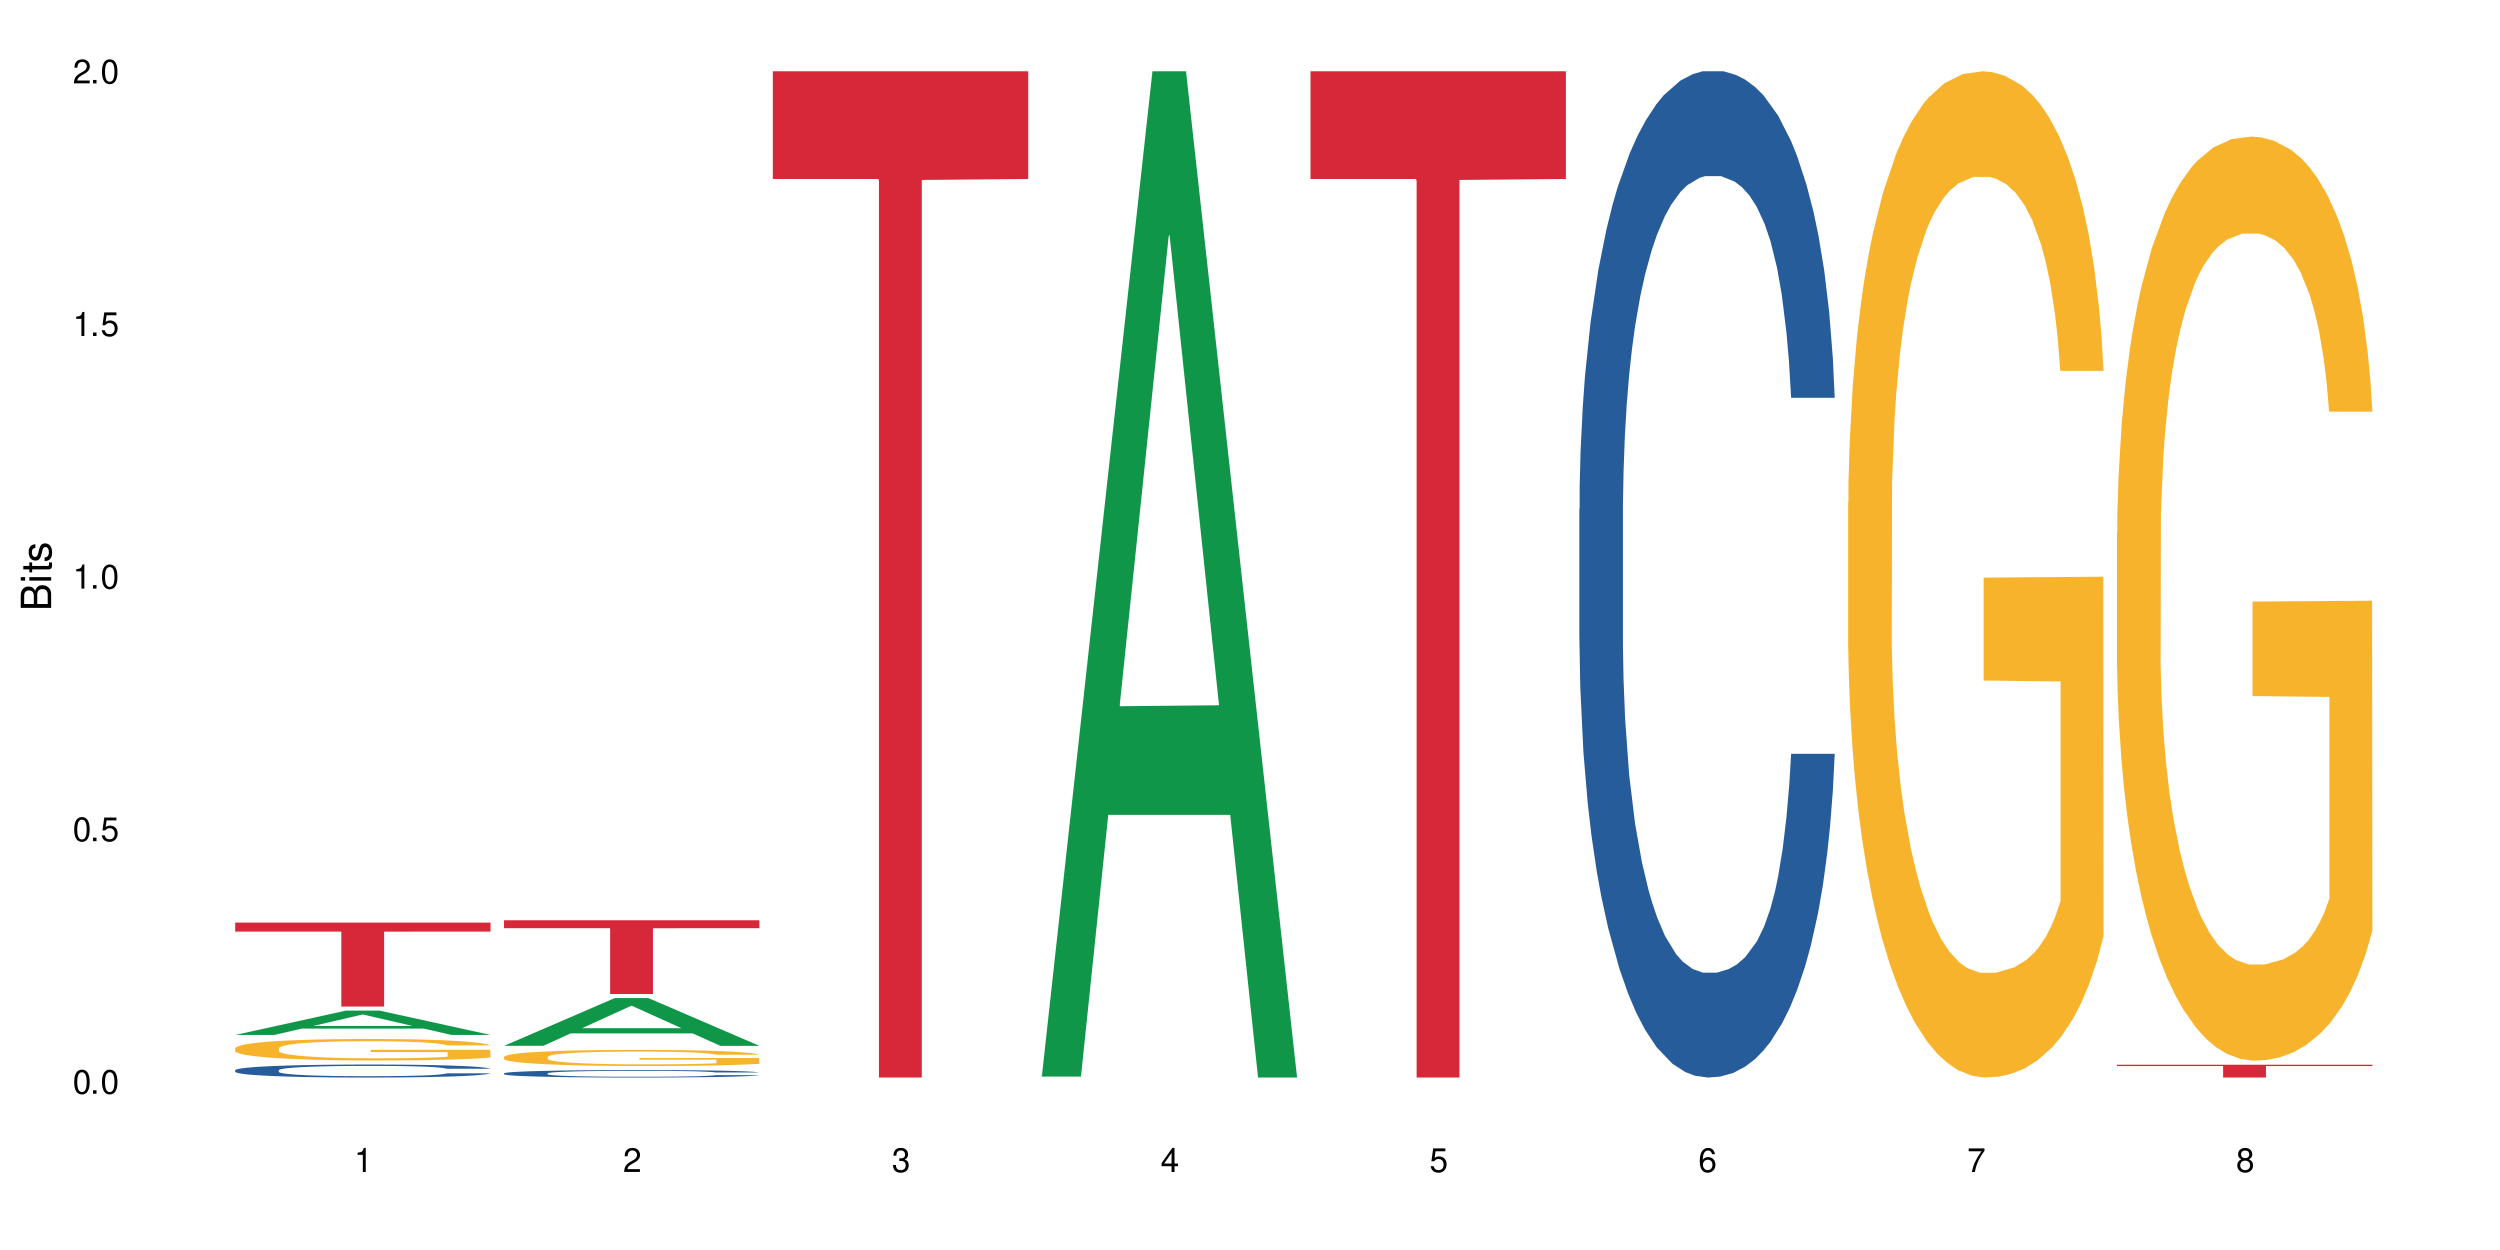
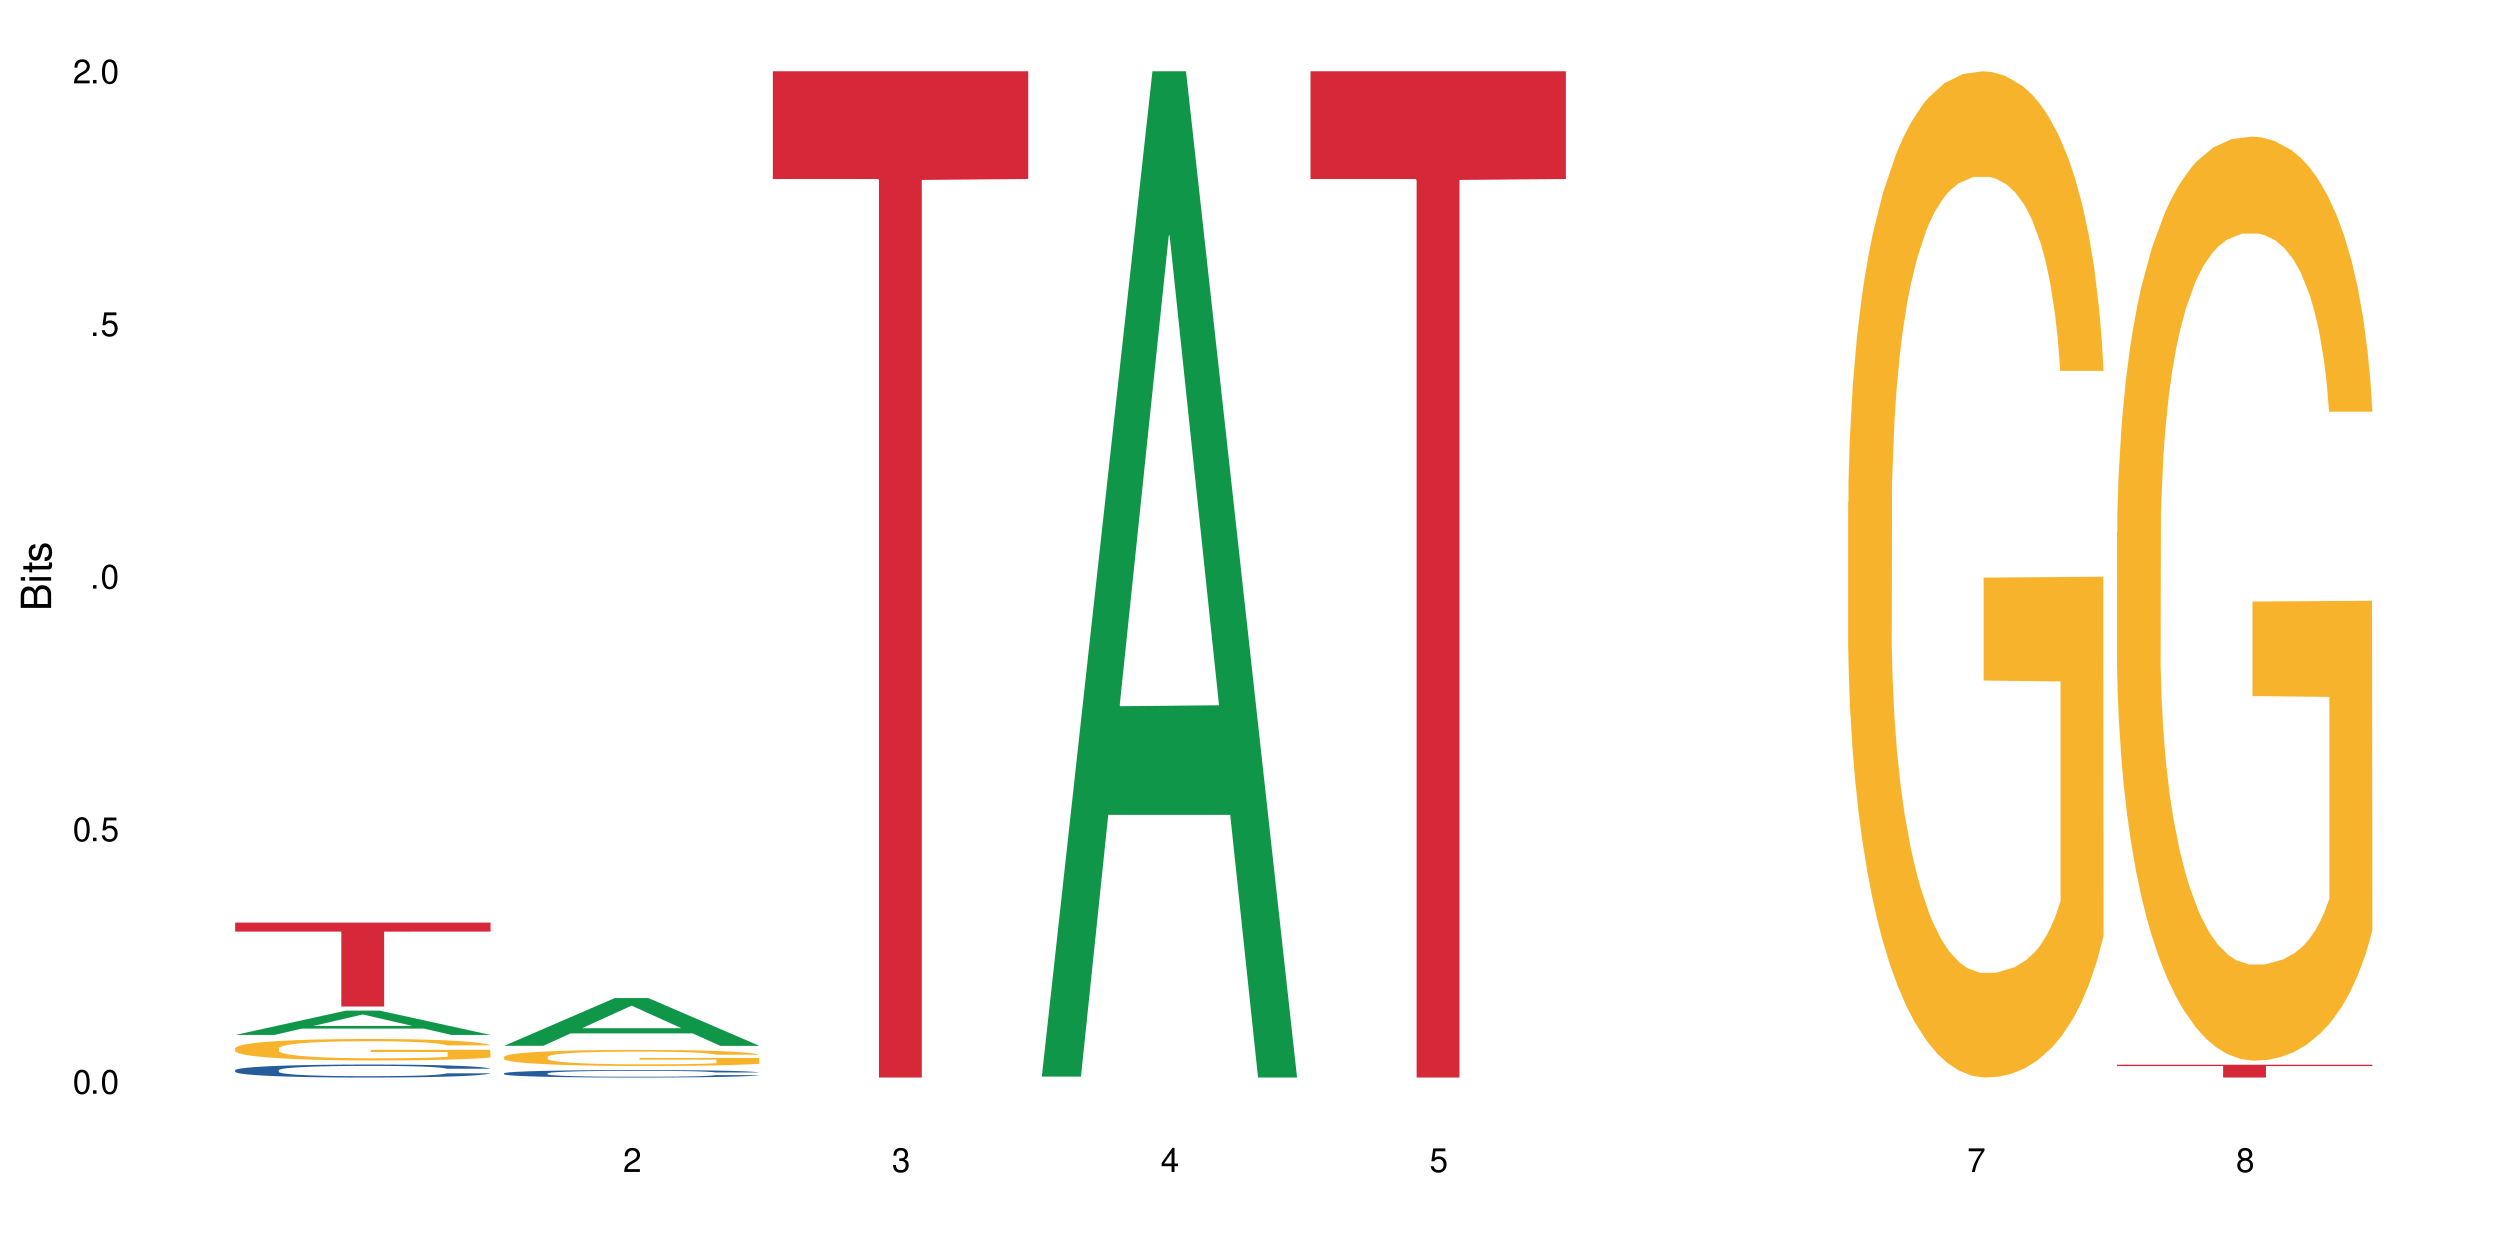
<svg xmlns="http://www.w3.org/2000/svg" xmlns:xlink="http://www.w3.org/1999/xlink" width="720" height="360" viewBox="0 0 720 360">
  <defs>
    <g>
      <g id="glyph-0-0">
</g>
      <g id="glyph-0-1">
        <path d="M 2.641 -6.938 C 2 -6.938 1.422 -6.656 1.078 -6.172 C 0.641 -5.562 0.406 -4.641 0.406 -3.359 C 0.406 -1.016 1.188 0.219 2.641 0.219 C 4.078 0.219 4.859 -1.016 4.859 -3.297 C 4.859 -4.641 4.656 -5.547 4.203 -6.172 C 3.844 -6.656 3.281 -6.938 2.641 -6.938 Z M 2.641 -6.188 C 3.547 -6.188 4 -5.25 4 -3.375 C 4 -1.406 3.562 -0.484 2.625 -0.484 C 1.734 -0.484 1.281 -1.438 1.281 -3.344 C 1.281 -5.25 1.734 -6.188 2.641 -6.188 Z M 2.641 -6.188 " />
      </g>
      <g id="glyph-0-2">
        <path d="M 1.828 -1 L 0.828 -1 L 0.828 0 L 1.828 0 Z M 1.828 -1 " />
      </g>
      <g id="glyph-0-3">
        <path d="M 4.562 -6.797 L 1.062 -6.797 L 0.547 -3.094 L 1.328 -3.094 C 1.719 -3.562 2.047 -3.734 2.578 -3.734 C 3.484 -3.734 4.062 -3.109 4.062 -2.094 C 4.062 -1.125 3.484 -0.531 2.578 -0.531 C 1.828 -0.531 1.375 -0.906 1.188 -1.672 L 0.328 -1.672 C 0.453 -1.109 0.547 -0.844 0.75 -0.594 C 1.125 -0.078 1.828 0.219 2.594 0.219 C 3.969 0.219 4.922 -0.781 4.922 -2.219 C 4.922 -3.562 4.031 -4.484 2.719 -4.484 C 2.25 -4.484 1.859 -4.359 1.469 -4.062 L 1.734 -5.969 L 4.562 -5.969 Z M 4.562 -6.797 " />
      </g>
      <g id="glyph-0-4">
-         <path d="M 2.484 -4.938 L 2.484 0 L 3.328 0 L 3.328 -6.938 L 2.766 -6.938 C 2.469 -5.875 2.281 -5.734 0.984 -5.562 L 0.984 -4.938 Z M 2.484 -4.938 " />
-       </g>
+         </g>
      <g id="glyph-0-5">
        <path d="M 4.859 -0.828 L 1.281 -0.828 C 1.359 -1.406 1.672 -1.781 2.5 -2.281 L 3.469 -2.828 C 4.406 -3.344 4.906 -4.062 4.906 -4.906 C 4.906 -5.484 4.672 -6.031 4.266 -6.406 C 3.859 -6.766 3.375 -6.938 2.719 -6.938 C 1.859 -6.938 1.219 -6.625 0.844 -6.031 C 0.609 -5.672 0.5 -5.234 0.484 -4.531 L 1.328 -4.531 C 1.359 -5.016 1.406 -5.281 1.531 -5.516 C 1.75 -5.938 2.188 -6.203 2.703 -6.203 C 3.469 -6.203 4.031 -5.641 4.031 -4.891 C 4.031 -4.344 3.719 -3.859 3.125 -3.516 L 2.234 -3 C 0.812 -2.172 0.406 -1.531 0.328 -0.016 L 4.859 -0.016 Z M 4.859 -0.828 " />
      </g>
      <g id="glyph-0-6">
        <path d="M 2.125 -3.188 L 2.578 -3.188 C 3.5 -3.188 3.984 -2.766 3.984 -1.922 C 3.984 -1.062 3.469 -0.531 2.594 -0.531 C 1.656 -0.531 1.203 -1 1.156 -2.016 L 0.312 -2.016 C 0.344 -1.453 0.438 -1.094 0.609 -0.781 C 0.953 -0.109 1.625 0.219 2.547 0.219 C 3.953 0.219 4.859 -0.625 4.859 -1.938 C 4.859 -2.828 4.516 -3.297 3.703 -3.594 C 4.344 -3.844 4.656 -4.328 4.656 -5.031 C 4.656 -6.219 3.875 -6.938 2.578 -6.938 C 1.203 -6.938 0.484 -6.172 0.453 -4.703 L 1.297 -4.703 C 1.312 -5.125 1.344 -5.359 1.453 -5.578 C 1.641 -5.969 2.062 -6.203 2.594 -6.203 C 3.344 -6.203 3.797 -5.75 3.797 -5 C 3.797 -4.516 3.609 -4.219 3.25 -4.047 C 3.016 -3.953 2.703 -3.922 2.125 -3.906 Z M 2.125 -3.188 " />
      </g>
      <g id="glyph-0-7">
        <path d="M 3.141 -1.672 L 3.141 0 L 3.984 0 L 3.984 -1.672 L 4.984 -1.672 L 4.984 -2.438 L 3.984 -2.438 L 3.984 -6.938 L 3.359 -6.938 L 0.266 -2.578 L 0.266 -1.672 Z M 3.141 -2.438 L 1 -2.438 L 3.141 -5.5 Z M 3.141 -2.438 " />
      </g>
      <g id="glyph-0-8">
-         <path d="M 4.781 -5.125 C 4.609 -6.266 3.891 -6.938 2.844 -6.938 C 2.094 -6.938 1.422 -6.578 1.031 -5.953 C 0.594 -5.266 0.406 -4.422 0.406 -3.172 C 0.406 -2 0.578 -1.25 0.984 -0.641 C 1.359 -0.078 1.953 0.219 2.703 0.219 C 3.984 0.219 4.922 -0.75 4.922 -2.094 C 4.922 -3.375 4.062 -4.281 2.844 -4.281 C 2.172 -4.281 1.641 -4.031 1.281 -3.516 C 1.281 -5.234 1.828 -6.188 2.797 -6.188 C 3.391 -6.188 3.797 -5.797 3.938 -5.125 Z M 2.734 -3.531 C 3.547 -3.531 4.062 -2.953 4.062 -2.031 C 4.062 -1.156 3.484 -0.531 2.703 -0.531 C 1.922 -0.531 1.328 -1.188 1.328 -2.078 C 1.328 -2.938 1.906 -3.531 2.734 -3.531 Z M 2.734 -3.531 " />
-       </g>
+         </g>
      <g id="glyph-0-9">
        <path d="M 4.984 -6.797 L 0.438 -6.797 L 0.438 -5.969 L 4.109 -5.969 C 2.5 -3.656 1.828 -2.234 1.328 0 L 2.219 0 C 2.594 -2.172 3.453 -4.047 4.984 -6.094 Z M 4.984 -6.797 " />
      </g>
      <g id="glyph-0-10">
        <path d="M 3.75 -3.656 C 4.469 -4.094 4.688 -4.438 4.688 -5.078 C 4.688 -6.172 3.844 -6.938 2.641 -6.938 C 1.438 -6.938 0.594 -6.172 0.594 -5.094 C 0.594 -4.438 0.812 -4.094 1.516 -3.656 C 0.734 -3.266 0.359 -2.703 0.359 -1.922 C 0.359 -0.656 1.281 0.219 2.641 0.219 C 3.984 0.219 4.922 -0.656 4.922 -1.922 C 4.922 -2.703 4.531 -3.266 3.75 -3.656 Z M 2.641 -6.188 C 3.359 -6.188 3.812 -5.75 3.812 -5.062 C 3.812 -4.406 3.344 -3.984 2.641 -3.984 C 1.922 -3.984 1.453 -4.406 1.453 -5.078 C 1.453 -5.75 1.922 -6.188 2.641 -6.188 Z M 2.641 -3.266 C 3.484 -3.266 4.062 -2.719 4.062 -1.906 C 4.062 -1.078 3.484 -0.531 2.625 -0.531 C 1.797 -0.531 1.219 -1.094 1.219 -1.906 C 1.219 -2.719 1.781 -3.266 2.641 -3.266 Z M 2.641 -3.266 " />
      </g>
      <g id="glyph-1-0">
</g>
      <g id="glyph-1-1">
        <path d="M 0 -0.953 L 0 -4.891 C 0 -5.719 -0.234 -6.344 -0.734 -6.797 C -1.188 -7.234 -1.812 -7.469 -2.5 -7.469 C -3.547 -7.469 -4.188 -7 -4.625 -5.875 C -4.984 -6.688 -5.625 -7.094 -6.531 -7.094 C -7.172 -7.094 -7.734 -6.859 -8.141 -6.391 C -8.562 -5.922 -8.75 -5.344 -8.75 -4.5 L -8.75 -0.953 Z M -4.984 -2.062 L -7.766 -2.062 L -7.766 -4.219 C -7.766 -4.844 -7.688 -5.203 -7.453 -5.5 C -7.219 -5.812 -6.859 -5.969 -6.375 -5.969 C -5.891 -5.969 -5.531 -5.812 -5.297 -5.5 C -5.062 -5.203 -4.984 -4.844 -4.984 -4.219 Z M -0.984 -2.062 L -4 -2.062 L -4 -4.781 C -4 -5.766 -3.438 -6.359 -2.484 -6.359 C -1.547 -6.359 -0.984 -5.766 -0.984 -4.781 Z M -0.984 -2.062 " />
      </g>
      <g id="glyph-1-2">
        <path d="M -6.281 -1.797 L -6.281 -0.797 L 0 -0.797 L 0 -1.797 Z M -8.75 -1.797 L -8.75 -0.797 L -7.484 -0.797 L -7.484 -1.797 Z M -8.75 -1.797 " />
      </g>
      <g id="glyph-1-3">
        <path d="M -6.281 -3.047 L -6.281 -2.016 L -8.016 -2.016 L -8.016 -1.016 L -6.281 -1.016 L -6.281 -0.172 L -5.469 -0.172 L -5.469 -1.016 L -0.719 -1.016 C -0.078 -1.016 0.281 -1.453 0.281 -2.234 C 0.281 -2.5 0.25 -2.719 0.188 -3.047 L -0.641 -3.047 C -0.609 -2.906 -0.594 -2.766 -0.594 -2.562 C -0.594 -2.141 -0.719 -2.016 -1.156 -2.016 L -5.469 -2.016 L -5.469 -3.047 Z M -6.281 -3.047 " />
      </g>
      <g id="glyph-1-4">
        <path d="M -4.531 -5.25 C -5.766 -5.25 -6.469 -4.422 -6.469 -2.969 C -6.469 -1.516 -5.719 -0.562 -4.547 -0.562 C -3.562 -0.562 -3.094 -1.062 -2.734 -2.562 L -2.516 -3.484 C -2.344 -4.188 -2.094 -4.469 -1.641 -4.469 C -1.047 -4.469 -0.641 -3.875 -0.641 -3 C -0.641 -2.453 -0.797 -2 -1.062 -1.75 C -1.25 -1.594 -1.422 -1.531 -1.875 -1.469 L -1.875 -0.406 C -0.422 -0.453 0.281 -1.266 0.281 -2.922 C 0.281 -4.5 -0.5 -5.516 -1.719 -5.516 C -2.656 -5.516 -3.172 -4.984 -3.469 -3.734 L -3.703 -2.766 C -3.891 -1.953 -4.156 -1.609 -4.594 -1.609 C -5.188 -1.609 -5.547 -2.125 -5.547 -2.938 C -5.547 -3.75 -5.203 -4.172 -4.531 -4.203 Z M -4.531 -5.25 " />
      </g>
    </g>
  </defs>
  <rect x="-72" y="-36" width="864" height="432" fill="rgb(100%, 100%, 100%)" fill-opacity="1" />
  <path fill-rule="nonzero" fill="rgb(6.275%, 58.824%, 28.235%)" fill-opacity="1" d="M 67.73 298.059 L 67.809 298.055 L 99.637 291.055 L 109.301 291.055 L 141.281 298.066 L 130.047 298.066 L 122.031 296.234 L 86.906 296.234 L 79.047 298.059 L 67.73 298.059 L 90.285 295.477 L 118.809 295.473 L 104.586 292.199 L 104.43 292.191 L 104.27 292.211 L 90.207 295.473 L 90.285 295.477 Z M 67.73 298.059 " />
  <path fill-rule="nonzero" fill="rgb(14.51%, 36.078%, 60%)" fill-opacity="1" d="M 67.73 308.219 L 67.82 308.215 L 67.82 308.133 L 68.09 308.004 L 68.719 307.84 L 69.344 307.727 L 70.961 307.523 L 73.203 307.328 L 75.535 307.18 L 77.238 307.09 L 78.766 307.02 L 82.262 306.895 L 84.504 306.828 L 86.926 306.77 L 89.887 306.715 L 92.039 306.68 L 96.883 306.625 L 100.469 306.602 L 103.25 306.59 L 109.262 306.59 L 112.848 306.605 L 115.449 306.621 L 118.32 306.648 L 120.742 306.68 L 124.957 306.754 L 128.727 306.852 L 130.43 306.906 L 133.121 307.012 L 135.184 307.113 L 136.617 307.203 L 138.234 307.328 L 139.668 307.484 L 140.746 307.656 L 141.281 307.805 L 128.727 307.805 L 128.098 307.668 L 127.379 307.562 L 126.035 307.422 L 124.688 307.32 L 122.805 307.223 L 121.102 307.156 L 118.77 307.094 L 116.707 307.051 L 114.555 307.02 L 112.488 307 L 108.543 306.98 L 103.969 306.98 L 102.266 306.988 L 98.766 307.016 L 96.883 307.039 L 94.191 307.086 L 92.309 307.129 L 90.066 307.199 L 88.539 307.258 L 86.656 307.348 L 85.312 307.426 L 83.785 307.539 L 82.891 307.625 L 82.082 307.719 L 81.363 307.832 L 80.828 307.953 L 80.469 308.078 L 80.289 308.203 L 80.289 308.73 L 80.469 308.855 L 80.918 309 L 82.082 309.207 L 83.785 309.387 L 85.762 309.531 L 87.645 309.633 L 88.719 309.684 L 90.156 309.738 L 92.398 309.805 L 95.629 309.875 L 97.512 309.902 L 100.383 309.93 L 103.34 309.941 L 107.289 309.941 L 110.785 309.93 L 113.117 309.91 L 115.539 309.883 L 118.859 309.824 L 120.922 309.77 L 122.715 309.707 L 124.062 309.641 L 124.957 309.586 L 126.305 309.48 L 127.379 309.363 L 128.188 309.246 L 128.727 309.129 L 141.281 309.129 L 140.746 309.266 L 139.938 309.398 L 139.129 309.496 L 137.875 309.617 L 136.441 309.723 L 134.375 309.844 L 132.672 309.922 L 130.43 310.008 L 128.367 310.074 L 126.125 310.129 L 122.805 310.199 L 120.652 310.234 L 118.32 310.266 L 115.539 310.293 L 112.043 310.316 L 108.273 310.328 L 104.777 310.332 L 101.008 310.324 L 98.227 310.312 L 94.551 310.281 L 89.977 310.219 L 86.656 310.156 L 84.055 310.09 L 81.812 310.02 L 79.301 309.93 L 76.074 309.777 L 74.098 309.66 L 72.754 309.566 L 71.23 309.434 L 70.152 309.312 L 68.898 309.121 L 68 308.879 L 67.73 308.691 Z M 67.73 308.219 " />
  <path fill-rule="nonzero" fill="rgb(96.863%, 70.196%, 16.863%)" fill-opacity="1" d="M 67.73 301.883 L 67.82 301.879 L 67.82 301.766 L 68.18 301.512 L 69.078 301.16 L 70.242 300.871 L 71.5 300.645 L 72.305 300.527 L 73.652 300.355 L 74.816 300.23 L 77.777 299.977 L 81.543 299.738 L 83.609 299.637 L 85.941 299.543 L 89.258 299.434 L 90.785 299.395 L 95.449 299.305 L 100.738 299.246 L 106.57 299.23 L 109.262 299.234 L 112.938 299.258 L 117.961 299.32 L 120.832 299.379 L 123.074 299.434 L 125.406 299.508 L 128.277 299.621 L 130.969 299.758 L 133.121 299.891 L 135.273 300.062 L 137.066 300.242 L 138.594 300.441 L 139.938 300.68 L 140.746 300.875 L 141.281 301.074 L 128.816 301.074 L 128.098 300.875 L 127.289 300.723 L 125.945 300.539 L 124.598 300.402 L 123.254 300.293 L 120.742 300.148 L 118.59 300.055 L 115.898 299.977 L 113.297 299.926 L 110.336 299.891 L 108.543 299.883 L 103.789 299.883 L 99.484 299.922 L 96.973 299.965 L 95.18 300.012 L 92.668 300.098 L 91.141 300.164 L 90.246 300.211 L 87.555 300.383 L 85.762 300.543 L 84.773 300.652 L 83.52 300.82 L 82.621 300.973 L 81.633 301.199 L 81.098 301.367 L 80.379 301.754 L 80.289 302.773 L 80.559 302.988 L 81.098 303.219 L 81.812 303.422 L 82.891 303.637 L 83.965 303.801 L 85.852 304.023 L 87.465 304.172 L 88.719 304.266 L 91.141 304.418 L 92.129 304.469 L 94.461 304.57 L 96.883 304.652 L 99.844 304.719 L 102.086 304.754 L 105.672 304.781 L 110.246 304.781 L 115.629 304.746 L 119.039 304.703 L 121.371 304.656 L 122.895 304.617 L 124.777 304.555 L 126.125 304.5 L 127.379 304.438 L 128.906 304.34 L 128.906 302.988 L 106.75 302.98 L 106.75 302.348 L 141.195 302.344 L 141.281 304.555 L 139.398 304.707 L 137.066 304.855 L 134.824 304.969 L 132.492 305.062 L 129.176 305.172 L 126.484 305.238 L 122.355 305.32 L 118.59 305.371 L 114.645 305.402 L 111.145 305.422 L 107.02 305.426 L 103.34 305.414 L 99.395 305.379 L 96.254 305.336 L 93.383 305.277 L 90.516 305.207 L 86.926 305.086 L 84.594 304.992 L 82.172 304.871 L 79.75 304.73 L 77.598 304.578 L 76.164 304.457 L 74.727 304.324 L 73.203 304.152 L 71.766 303.961 L 70.691 303.785 L 69.703 303.586 L 68.988 303.402 L 68.27 303.145 L 67.91 302.941 L 67.73 302.766 Z M 67.73 301.883 " />
  <path fill-rule="nonzero" fill="rgb(83.922%, 15.686%, 22.353%)" fill-opacity="1" d="M 67.73 265.703 L 141.281 265.703 L 141.281 268.293 L 110.629 268.316 L 110.629 289.891 L 98.297 289.891 L 98.297 268.336 L 98.117 268.293 L 67.73 268.293 Z M 67.73 265.703 " />
  <path fill-rule="nonzero" fill="rgb(6.275%, 58.824%, 28.235%)" fill-opacity="1" d="M 145.156 301.195 L 145.234 301.184 L 177.059 287.441 L 186.723 287.441 L 218.707 301.207 L 207.469 301.207 L 199.453 297.613 L 164.328 297.613 L 156.469 301.195 L 145.156 301.195 L 167.707 296.129 L 196.23 296.113 L 182.008 289.691 L 181.852 289.676 L 181.695 289.715 L 167.629 296.113 L 167.707 296.129 Z M 145.156 301.195 " />
  <path fill-rule="nonzero" fill="rgb(14.51%, 36.078%, 60%)" fill-opacity="1" d="M 145.156 309.117 L 145.242 309.113 L 145.242 309.066 L 145.512 308.992 L 146.141 308.898 L 146.77 308.832 L 148.383 308.715 L 150.625 308.605 L 152.957 308.516 L 154.664 308.465 L 156.188 308.426 L 159.684 308.355 L 161.93 308.316 L 164.352 308.281 L 167.309 308.25 L 169.461 308.23 L 174.305 308.199 L 177.895 308.184 L 180.676 308.18 L 186.684 308.18 L 190.273 308.188 L 192.875 308.195 L 195.742 308.211 L 198.164 308.23 L 202.383 308.273 L 206.148 308.328 L 207.852 308.359 L 210.543 308.422 L 212.605 308.48 L 214.043 308.531 L 215.656 308.605 L 217.094 308.691 L 218.168 308.793 L 218.707 308.879 L 206.148 308.879 L 205.52 308.797 L 204.805 308.738 L 203.457 308.656 L 202.113 308.602 L 200.23 308.543 L 198.523 308.504 L 196.191 308.469 L 194.129 308.445 L 191.977 308.426 L 189.914 308.414 L 185.969 308.402 L 181.391 308.402 L 179.688 308.406 L 176.191 308.422 L 174.305 308.438 L 171.613 308.465 L 169.73 308.488 L 167.488 308.527 L 165.965 308.562 L 164.082 308.613 L 162.734 308.66 L 161.211 308.723 L 160.312 308.773 L 159.508 308.828 L 158.789 308.895 L 158.25 308.961 L 157.891 309.035 L 157.711 309.105 L 157.711 309.41 L 157.891 309.48 L 158.34 309.566 L 159.508 309.684 L 161.211 309.789 L 163.184 309.871 L 165.066 309.93 L 166.145 309.957 L 167.578 309.988 L 169.82 310.027 L 173.051 310.07 L 174.934 310.086 L 177.805 310.102 L 180.766 310.109 L 184.711 310.109 L 188.211 310.102 L 190.543 310.09 L 192.965 310.074 L 196.281 310.043 L 198.344 310.008 L 200.141 309.973 L 201.484 309.934 L 202.383 309.902 L 203.727 309.844 L 204.805 309.773 L 205.609 309.707 L 206.148 309.641 L 218.707 309.641 L 218.168 309.719 L 217.359 309.793 L 216.555 309.852 L 215.297 309.922 L 213.863 309.98 L 211.801 310.051 L 210.094 310.098 L 207.852 310.145 L 205.789 310.184 L 203.547 310.215 L 200.23 310.254 L 198.074 310.273 L 195.742 310.293 L 192.965 310.309 L 189.465 310.324 L 185.699 310.332 L 182.199 310.332 L 178.434 310.328 L 175.652 310.32 L 171.973 310.305 L 167.398 310.266 L 164.082 310.23 L 161.48 310.191 L 159.238 310.152 L 156.727 310.102 L 153.496 310.012 L 151.523 309.945 L 150.176 309.891 L 148.652 309.816 L 147.574 309.746 L 146.32 309.637 L 145.422 309.496 L 145.156 309.387 Z M 145.156 309.117 " />
  <path fill-rule="nonzero" fill="rgb(96.863%, 70.196%, 16.863%)" fill-opacity="1" d="M 145.156 304.359 L 145.242 304.355 L 145.242 304.27 L 145.602 304.082 L 146.5 303.816 L 147.664 303.602 L 148.922 303.434 L 149.73 303.344 L 151.074 303.215 L 152.242 303.121 L 155.199 302.93 L 158.969 302.754 L 161.031 302.676 L 163.363 302.605 L 166.684 302.523 L 168.207 302.496 L 172.871 302.426 L 178.164 302.383 L 183.992 302.371 L 186.684 302.375 L 190.363 302.395 L 195.387 302.441 L 198.254 302.48 L 200.496 302.523 L 202.828 302.578 L 205.699 302.664 L 208.391 302.766 L 210.543 302.867 L 212.695 302.996 L 214.492 303.129 L 216.016 303.277 L 217.359 303.457 L 218.168 303.605 L 218.707 303.754 L 206.238 303.754 L 205.52 303.605 L 204.715 303.492 L 203.367 303.352 L 202.023 303.25 L 200.676 303.168 L 198.164 303.059 L 196.012 302.992 L 193.32 302.93 L 190.723 302.895 L 187.762 302.867 L 185.969 302.859 L 181.211 302.859 L 176.906 302.891 L 174.395 302.922 L 172.602 302.957 L 170.09 303.02 L 168.566 303.07 L 167.668 303.105 L 164.977 303.238 L 163.184 303.355 L 162.195 303.438 L 160.941 303.562 L 160.043 303.676 L 159.059 303.848 L 158.52 303.973 L 157.801 304.262 L 157.711 305.027 L 157.98 305.188 L 158.52 305.359 L 159.238 305.512 L 160.312 305.676 L 161.391 305.797 L 163.273 305.965 L 164.887 306.074 L 166.145 306.145 L 168.566 306.258 L 169.551 306.297 L 171.883 306.375 L 174.305 306.434 L 177.266 306.484 L 179.508 306.512 L 183.098 306.531 L 187.672 306.531 L 193.055 306.504 L 196.461 306.473 L 198.793 306.438 L 200.32 306.406 L 202.203 306.363 L 203.547 306.32 L 204.805 306.273 L 206.328 306.199 L 206.328 305.188 L 184.172 305.184 L 184.172 304.707 L 218.617 304.703 L 218.707 306.363 L 216.824 306.477 L 214.492 306.586 L 212.25 306.672 L 209.918 306.742 L 206.598 306.824 L 203.906 306.875 L 199.781 306.934 L 196.012 306.973 L 192.066 306.996 L 188.566 307.012 L 184.441 307.016 L 180.766 307.008 L 176.816 306.98 L 173.68 306.945 L 170.809 306.902 L 167.938 306.848 L 164.352 306.762 L 162.016 306.688 L 159.594 306.598 L 157.172 306.492 L 155.02 306.379 L 153.586 306.289 L 152.152 306.188 L 150.625 306.059 L 149.191 305.918 L 148.113 305.785 L 147.129 305.637 L 146.41 305.496 L 145.691 305.305 L 145.332 305.152 L 145.156 305.023 Z M 145.156 304.359 " />
-   <path fill-rule="nonzero" fill="rgb(83.922%, 15.686%, 22.353%)" fill-opacity="1" d="M 145.156 265.043 L 218.707 265.043 L 218.707 267.316 L 188.051 267.336 L 188.051 286.277 L 175.719 286.277 L 175.719 267.355 L 175.539 267.316 L 145.156 267.316 Z M 145.156 265.043 " />
  <path fill-rule="nonzero" fill="rgb(83.922%, 15.686%, 22.353%)" fill-opacity="1" d="M 222.578 20.527 L 296.129 20.527 L 296.129 51.547 L 265.477 51.82 L 265.477 310.332 L 253.141 310.332 L 253.141 52.094 L 252.965 51.547 L 222.578 51.547 Z M 222.578 20.527 " />
  <path fill-rule="nonzero" fill="rgb(6.275%, 58.824%, 28.235%)" fill-opacity="1" d="M 300 310.059 L 300.078 309.789 L 331.906 20.527 L 341.57 20.527 L 373.555 310.332 L 362.316 310.332 L 354.301 234.684 L 319.176 234.684 L 311.316 310.059 L 300 310.059 L 322.555 203.391 L 351.078 203.117 L 336.855 67.875 L 336.699 67.602 L 336.543 68.418 L 322.477 203.117 L 322.555 203.391 Z M 300 310.059 " />
  <path fill-rule="nonzero" fill="rgb(83.922%, 15.686%, 22.353%)" fill-opacity="1" d="M 377.426 20.527 L 450.977 20.527 L 450.977 51.547 L 420.324 51.82 L 420.324 310.332 L 407.988 310.332 L 407.988 52.094 L 407.809 51.547 L 377.426 51.547 Z M 377.426 20.527 " />
-   <path fill-rule="nonzero" fill="rgb(14.51%, 36.078%, 60%)" fill-opacity="1" d="M 454.848 146.621 L 454.938 146.355 L 454.938 140 L 455.207 129.934 L 455.836 117.215 L 456.461 108.477 L 458.078 92.844 L 460.32 77.746 L 462.652 66.09 L 464.355 59.203 L 465.879 53.902 L 469.379 44.102 L 471.621 39.07 L 474.043 34.566 L 477.004 30.062 L 479.156 27.414 L 484 23.176 L 487.586 21.32 L 490.367 20.527 L 496.379 20.527 L 499.965 21.586 L 502.566 22.91 L 505.438 25.031 L 507.859 27.414 L 512.074 33.242 L 515.844 40.66 L 517.547 44.898 L 520.238 53.109 L 522.301 61.055 L 523.734 67.945 L 525.352 77.746 L 526.785 89.668 L 527.863 103.176 L 528.398 114.566 L 515.844 114.566 L 515.215 103.973 L 514.496 95.758 L 513.152 84.898 L 511.805 77.215 L 509.922 69.535 L 508.219 64.5 L 505.887 59.469 L 503.824 56.289 L 501.672 53.902 L 499.605 52.316 L 495.66 50.727 L 491.086 50.727 L 489.383 51.254 L 485.883 53.375 L 484 55.23 L 481.309 58.938 L 479.426 62.383 L 477.184 67.68 L 475.656 72.184 L 473.773 79.07 L 472.43 85.164 L 470.902 93.906 L 470.008 100.527 L 469.199 107.945 L 468.48 116.688 L 467.945 125.957 L 467.586 135.762 L 467.406 145.297 L 467.406 186.355 L 467.586 195.895 L 468.035 207.02 L 469.199 223.18 L 470.902 237.219 L 472.879 248.344 L 474.762 256.293 L 475.836 260 L 477.273 264.238 L 479.516 269.535 L 482.742 274.836 L 484.629 276.953 L 487.496 279.074 L 490.457 280.133 L 494.406 280.133 L 497.902 279.074 L 500.234 277.75 L 502.656 275.629 L 505.977 271.125 L 508.039 266.887 L 509.832 261.855 L 511.18 256.82 L 512.074 252.582 L 513.422 244.371 L 514.496 235.363 L 515.305 226.094 L 515.844 217.086 L 528.398 217.086 L 527.863 227.684 L 527.055 238.012 L 526.246 245.695 L 524.992 254.969 L 523.555 263.18 L 521.492 272.449 L 519.789 278.543 L 517.547 285.168 L 515.484 290.199 L 513.242 294.703 L 509.922 300 L 507.77 302.648 L 505.438 305.035 L 502.656 307.152 L 499.16 309.008 L 495.391 310.066 L 491.895 310.332 L 488.125 309.801 L 485.344 308.742 L 481.668 306.359 L 477.094 301.59 L 473.773 296.559 L 471.172 291.523 L 468.93 286.227 L 466.418 279.074 L 463.191 267.418 L 461.215 258.41 L 459.871 250.992 L 458.348 240.664 L 457.27 231.391 L 456.016 216.555 L 455.117 197.746 L 454.848 183.18 Z M 454.848 146.621 " />
  <path fill-rule="nonzero" fill="rgb(96.863%, 70.196%, 16.863%)" fill-opacity="1" d="M 532.27 144.652 L 532.359 144.387 L 532.359 139.094 L 532.719 127.184 L 533.617 110.777 L 534.781 97.277 L 536.039 86.691 L 536.844 81.133 L 538.191 73.195 L 539.355 67.371 L 542.316 55.461 L 546.086 44.348 L 548.148 39.582 L 550.48 35.082 L 553.797 30.055 L 555.324 28.203 L 559.988 23.965 L 565.281 21.32 L 571.109 20.527 L 573.801 20.789 L 577.48 21.848 L 582.5 24.762 L 585.371 27.406 L 587.613 30.055 L 589.945 33.496 L 592.816 38.789 L 595.508 45.141 L 597.66 51.492 L 599.812 59.43 L 601.609 67.902 L 603.133 77.164 L 604.477 88.281 L 605.285 97.543 L 605.824 106.805 L 593.355 106.805 L 592.637 97.543 L 591.832 90.398 L 590.484 81.664 L 589.141 75.312 L 587.793 70.281 L 585.281 63.402 L 583.129 59.168 L 580.438 55.461 L 577.836 53.078 L 574.879 51.492 L 573.082 50.961 L 568.328 50.961 L 564.023 52.816 L 561.512 54.934 L 559.719 57.051 L 557.207 61.02 L 555.684 64.195 L 554.785 66.312 L 552.094 74.516 L 550.301 81.93 L 549.312 86.957 L 548.059 94.898 L 547.16 102.043 L 546.176 112.629 L 545.637 120.57 L 544.918 138.566 L 544.828 186.207 L 545.098 196.262 L 545.637 207.113 L 546.355 216.641 L 547.43 226.699 L 548.508 234.375 L 550.391 244.695 L 552.004 251.578 L 553.262 256.078 L 555.684 263.223 L 556.668 265.605 L 559 270.367 L 561.422 274.074 L 564.383 277.25 L 566.625 278.836 L 570.215 280.16 L 574.789 280.16 L 580.168 278.574 L 583.578 276.457 L 585.91 274.34 L 587.434 272.484 L 589.32 269.574 L 590.664 266.926 L 591.922 264.016 L 593.445 259.516 L 593.445 196.262 L 571.289 195.996 L 571.289 166.355 L 605.734 166.09 L 605.824 269.574 L 603.941 276.719 L 601.609 283.602 L 599.363 288.895 L 597.031 293.395 L 593.715 298.422 L 591.023 301.598 L 586.898 305.305 L 583.129 307.688 L 579.184 309.273 L 575.684 310.066 L 571.559 310.332 L 567.883 309.805 L 563.934 308.215 L 560.797 306.098 L 557.926 303.453 L 555.055 300.012 L 551.465 294.453 L 549.133 289.953 L 546.711 284.395 L 544.289 277.777 L 542.137 270.633 L 540.703 265.074 L 539.266 258.723 L 537.742 250.781 L 536.309 241.785 L 535.23 233.578 L 534.246 224.316 L 533.527 215.582 L 532.809 203.672 L 532.449 194.145 L 532.27 185.941 Z M 532.27 144.652 " />
  <path fill-rule="nonzero" fill="rgb(96.863%, 70.196%, 16.863%)" fill-opacity="1" d="M 609.695 153.32 L 609.785 153.078 L 609.785 148.215 L 610.145 137.277 L 611.039 122.211 L 612.207 109.812 L 613.461 100.09 L 614.27 94.988 L 615.613 87.695 L 616.781 82.348 L 619.742 71.41 L 623.508 61.203 L 625.57 56.828 L 627.902 52.695 L 631.223 48.078 L 632.746 46.375 L 637.41 42.488 L 642.703 40.059 L 648.535 39.328 L 651.223 39.57 L 654.902 40.543 L 659.926 43.215 L 662.797 45.648 L 665.039 48.078 L 667.371 51.238 L 670.242 56.098 L 672.93 61.934 L 675.086 67.766 L 677.238 75.059 L 679.031 82.836 L 680.555 91.34 L 681.902 101.551 L 682.707 110.055 L 683.246 118.562 L 670.777 118.562 L 670.062 110.055 L 669.254 103.492 L 667.91 95.473 L 666.562 89.641 L 665.219 85.023 L 662.707 78.703 L 660.555 74.812 L 657.863 71.41 L 655.262 69.223 L 652.301 67.766 L 650.508 67.277 L 645.754 67.277 L 641.449 68.98 L 638.938 70.926 L 637.141 72.871 L 634.629 76.516 L 633.105 79.434 L 632.207 81.375 L 629.52 88.91 L 627.723 95.715 L 626.738 100.336 L 625.48 107.625 L 624.586 114.188 L 623.598 123.91 L 623.059 131.203 L 622.344 147.73 L 622.254 191.48 L 622.52 200.715 L 623.059 210.68 L 623.777 219.43 L 624.852 228.668 L 625.93 235.715 L 627.812 245.195 L 629.43 251.516 L 630.684 255.645 L 633.105 262.207 L 634.094 264.395 L 636.426 268.77 L 638.848 272.176 L 641.805 275.09 L 644.047 276.547 L 647.637 277.766 L 652.211 277.766 L 657.594 276.305 L 661 274.359 L 663.332 272.418 L 664.859 270.715 L 666.742 268.043 L 668.086 265.613 L 669.344 262.938 L 670.867 258.805 L 670.867 200.715 L 648.715 200.473 L 648.715 173.25 L 683.156 173.008 L 683.246 268.043 L 681.363 274.605 L 679.031 280.922 L 676.789 285.785 L 674.457 289.918 L 671.137 294.535 L 668.445 297.453 L 664.32 300.855 L 660.555 303.043 L 656.605 304.5 L 653.109 305.23 L 648.98 305.473 L 645.305 304.984 L 641.359 303.527 L 638.219 301.582 L 635.348 299.152 L 632.477 295.992 L 628.891 290.891 L 626.559 286.758 L 624.137 281.652 L 621.715 275.578 L 619.562 269.016 L 618.125 263.91 L 616.691 258.078 L 615.164 250.785 L 613.73 242.52 L 612.656 234.988 L 611.668 226.48 L 610.949 218.457 L 610.234 207.52 L 609.875 198.77 L 609.695 191.238 Z M 609.695 153.32 " />
  <path fill-rule="nonzero" fill="rgb(83.922%, 15.686%, 22.353%)" fill-opacity="1" d="M 609.695 306.637 L 683.246 306.637 L 683.246 307.031 L 652.594 307.035 L 652.594 310.332 L 640.258 310.332 L 640.258 307.039 L 640.082 307.031 L 609.695 307.031 Z M 609.695 306.637 " />
  <g fill="rgb(0%, 0%, 0%)" fill-opacity="1">
    <use xlink:href="#glyph-0-1" x="20.965" y="314.993" />
    <use xlink:href="#glyph-0-2" x="25.965" y="314.993" />
    <use xlink:href="#glyph-0-1" x="28.965" y="314.993" />
  </g>
  <g fill="rgb(0%, 0%, 0%)" fill-opacity="1">
    <use xlink:href="#glyph-0-1" x="20.965" y="242.251" />
    <use xlink:href="#glyph-0-2" x="25.965" y="242.251" />
    <use xlink:href="#glyph-0-3" x="28.965" y="242.251" />
  </g>
  <g fill="rgb(0%, 0%, 0%)" fill-opacity="1">
    <use xlink:href="#glyph-0-4" x="20.965" y="169.509" />
    <use xlink:href="#glyph-0-2" x="25.965" y="169.509" />
    <use xlink:href="#glyph-0-1" x="28.965" y="169.509" />
  </g>
  <g fill="rgb(0%, 0%, 0%)" fill-opacity="1">
    <use xlink:href="#glyph-0-4" x="20.965" y="96.767" />
    <use xlink:href="#glyph-0-2" x="25.965" y="96.767" />
    <use xlink:href="#glyph-0-3" x="28.965" y="96.767" />
  </g>
  <g fill="rgb(0%, 0%, 0%)" fill-opacity="1">
    <use xlink:href="#glyph-0-5" x="20.965" y="24.024" />
    <use xlink:href="#glyph-0-2" x="25.965" y="24.024" />
    <use xlink:href="#glyph-0-1" x="28.965" y="24.024" />
  </g>
  <g fill="rgb(0%, 0%, 0%)" fill-opacity="1">
    <use xlink:href="#glyph-0-4" x="102.008" y="337.532" />
  </g>
  <g fill="rgb(0%, 0%, 0%)" fill-opacity="1">
    <use xlink:href="#glyph-0-5" x="179.43" y="337.532" />
  </g>
  <g fill="rgb(0%, 0%, 0%)" fill-opacity="1">
    <use xlink:href="#glyph-0-6" x="256.855" y="337.532" />
  </g>
  <g fill="rgb(0%, 0%, 0%)" fill-opacity="1">
    <use xlink:href="#glyph-0-7" x="334.277" y="337.532" />
  </g>
  <g fill="rgb(0%, 0%, 0%)" fill-opacity="1">
    <use xlink:href="#glyph-0-3" x="411.699" y="337.532" />
  </g>
  <g fill="rgb(0%, 0%, 0%)" fill-opacity="1">
    <use xlink:href="#glyph-0-8" x="489.125" y="337.532" />
  </g>
  <g fill="rgb(0%, 0%, 0%)" fill-opacity="1">
    <use xlink:href="#glyph-0-9" x="566.547" y="337.532" />
  </g>
  <g fill="rgb(0%, 0%, 0%)" fill-opacity="1">
    <use xlink:href="#glyph-0-10" x="643.969" y="337.532" />
  </g>
  <g fill="rgb(0%, 0%, 0%)" fill-opacity="1">
    <use xlink:href="#glyph-1-1" x="14.725" y="176.012" />
    <use xlink:href="#glyph-1-2" x="14.725" y="168.012" />
    <use xlink:href="#glyph-1-3" x="14.725" y="165.012" />
    <use xlink:href="#glyph-1-4" x="14.725" y="162.012" />
  </g>
</svg>